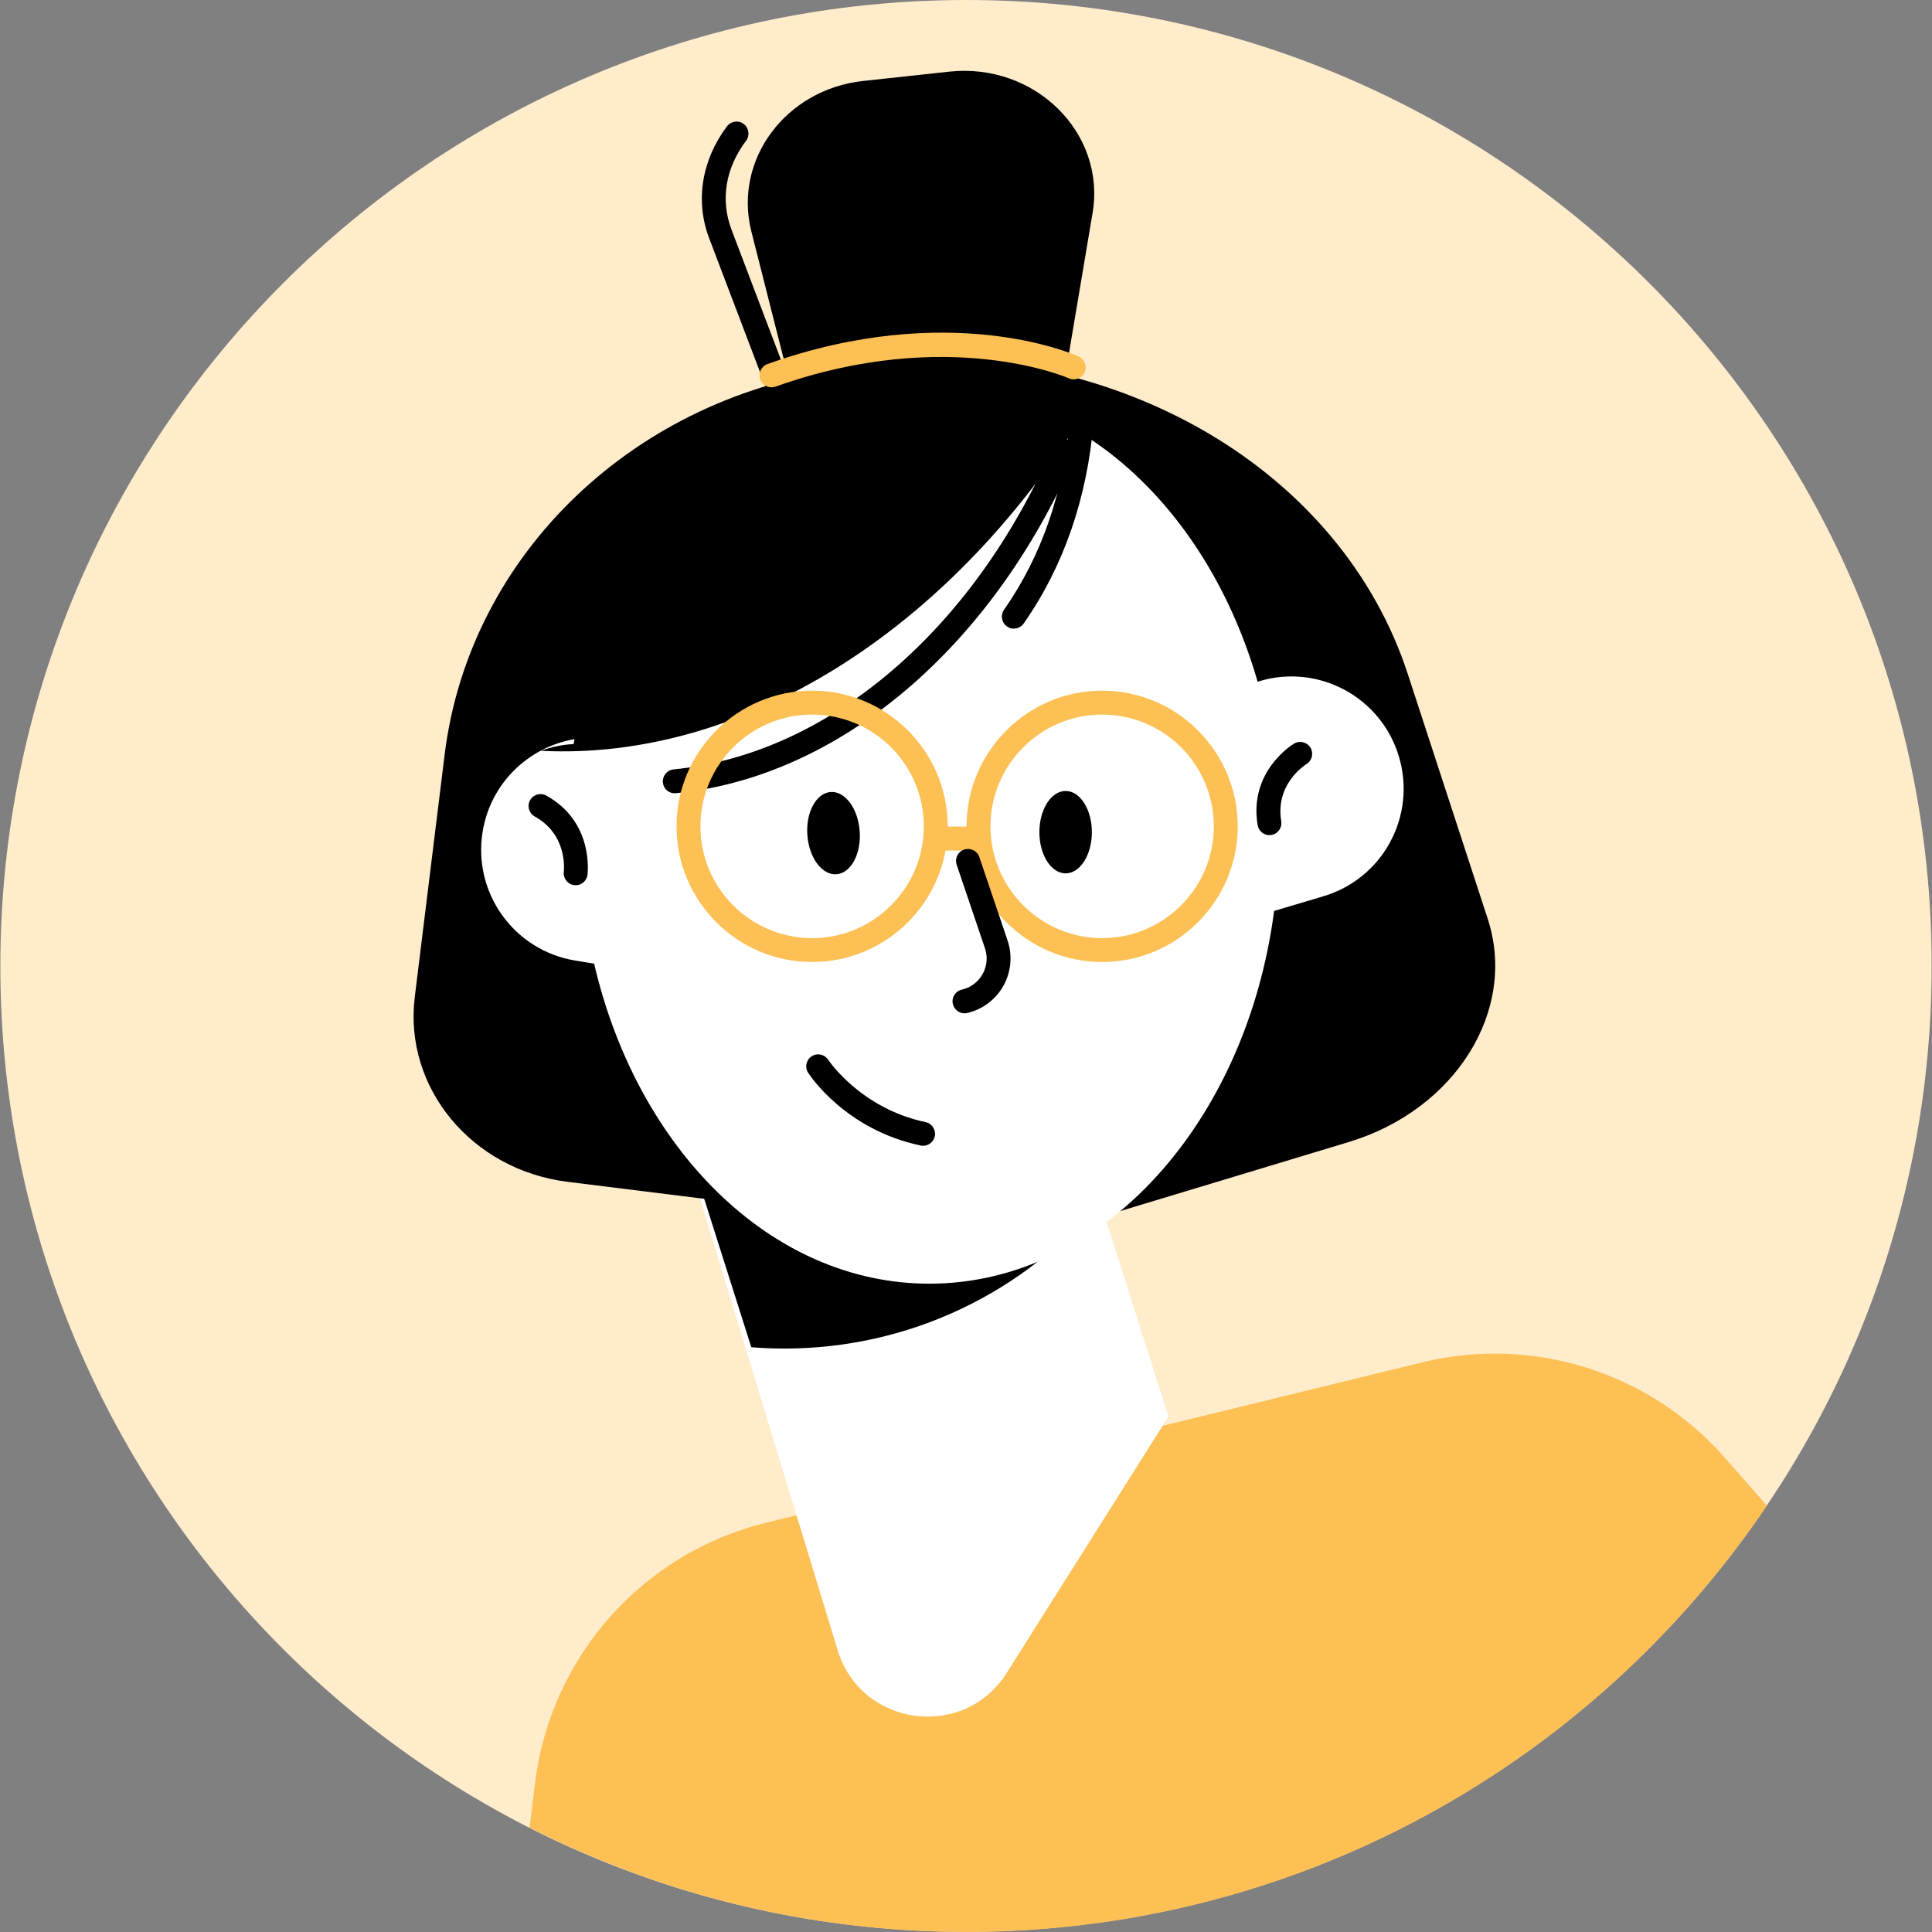
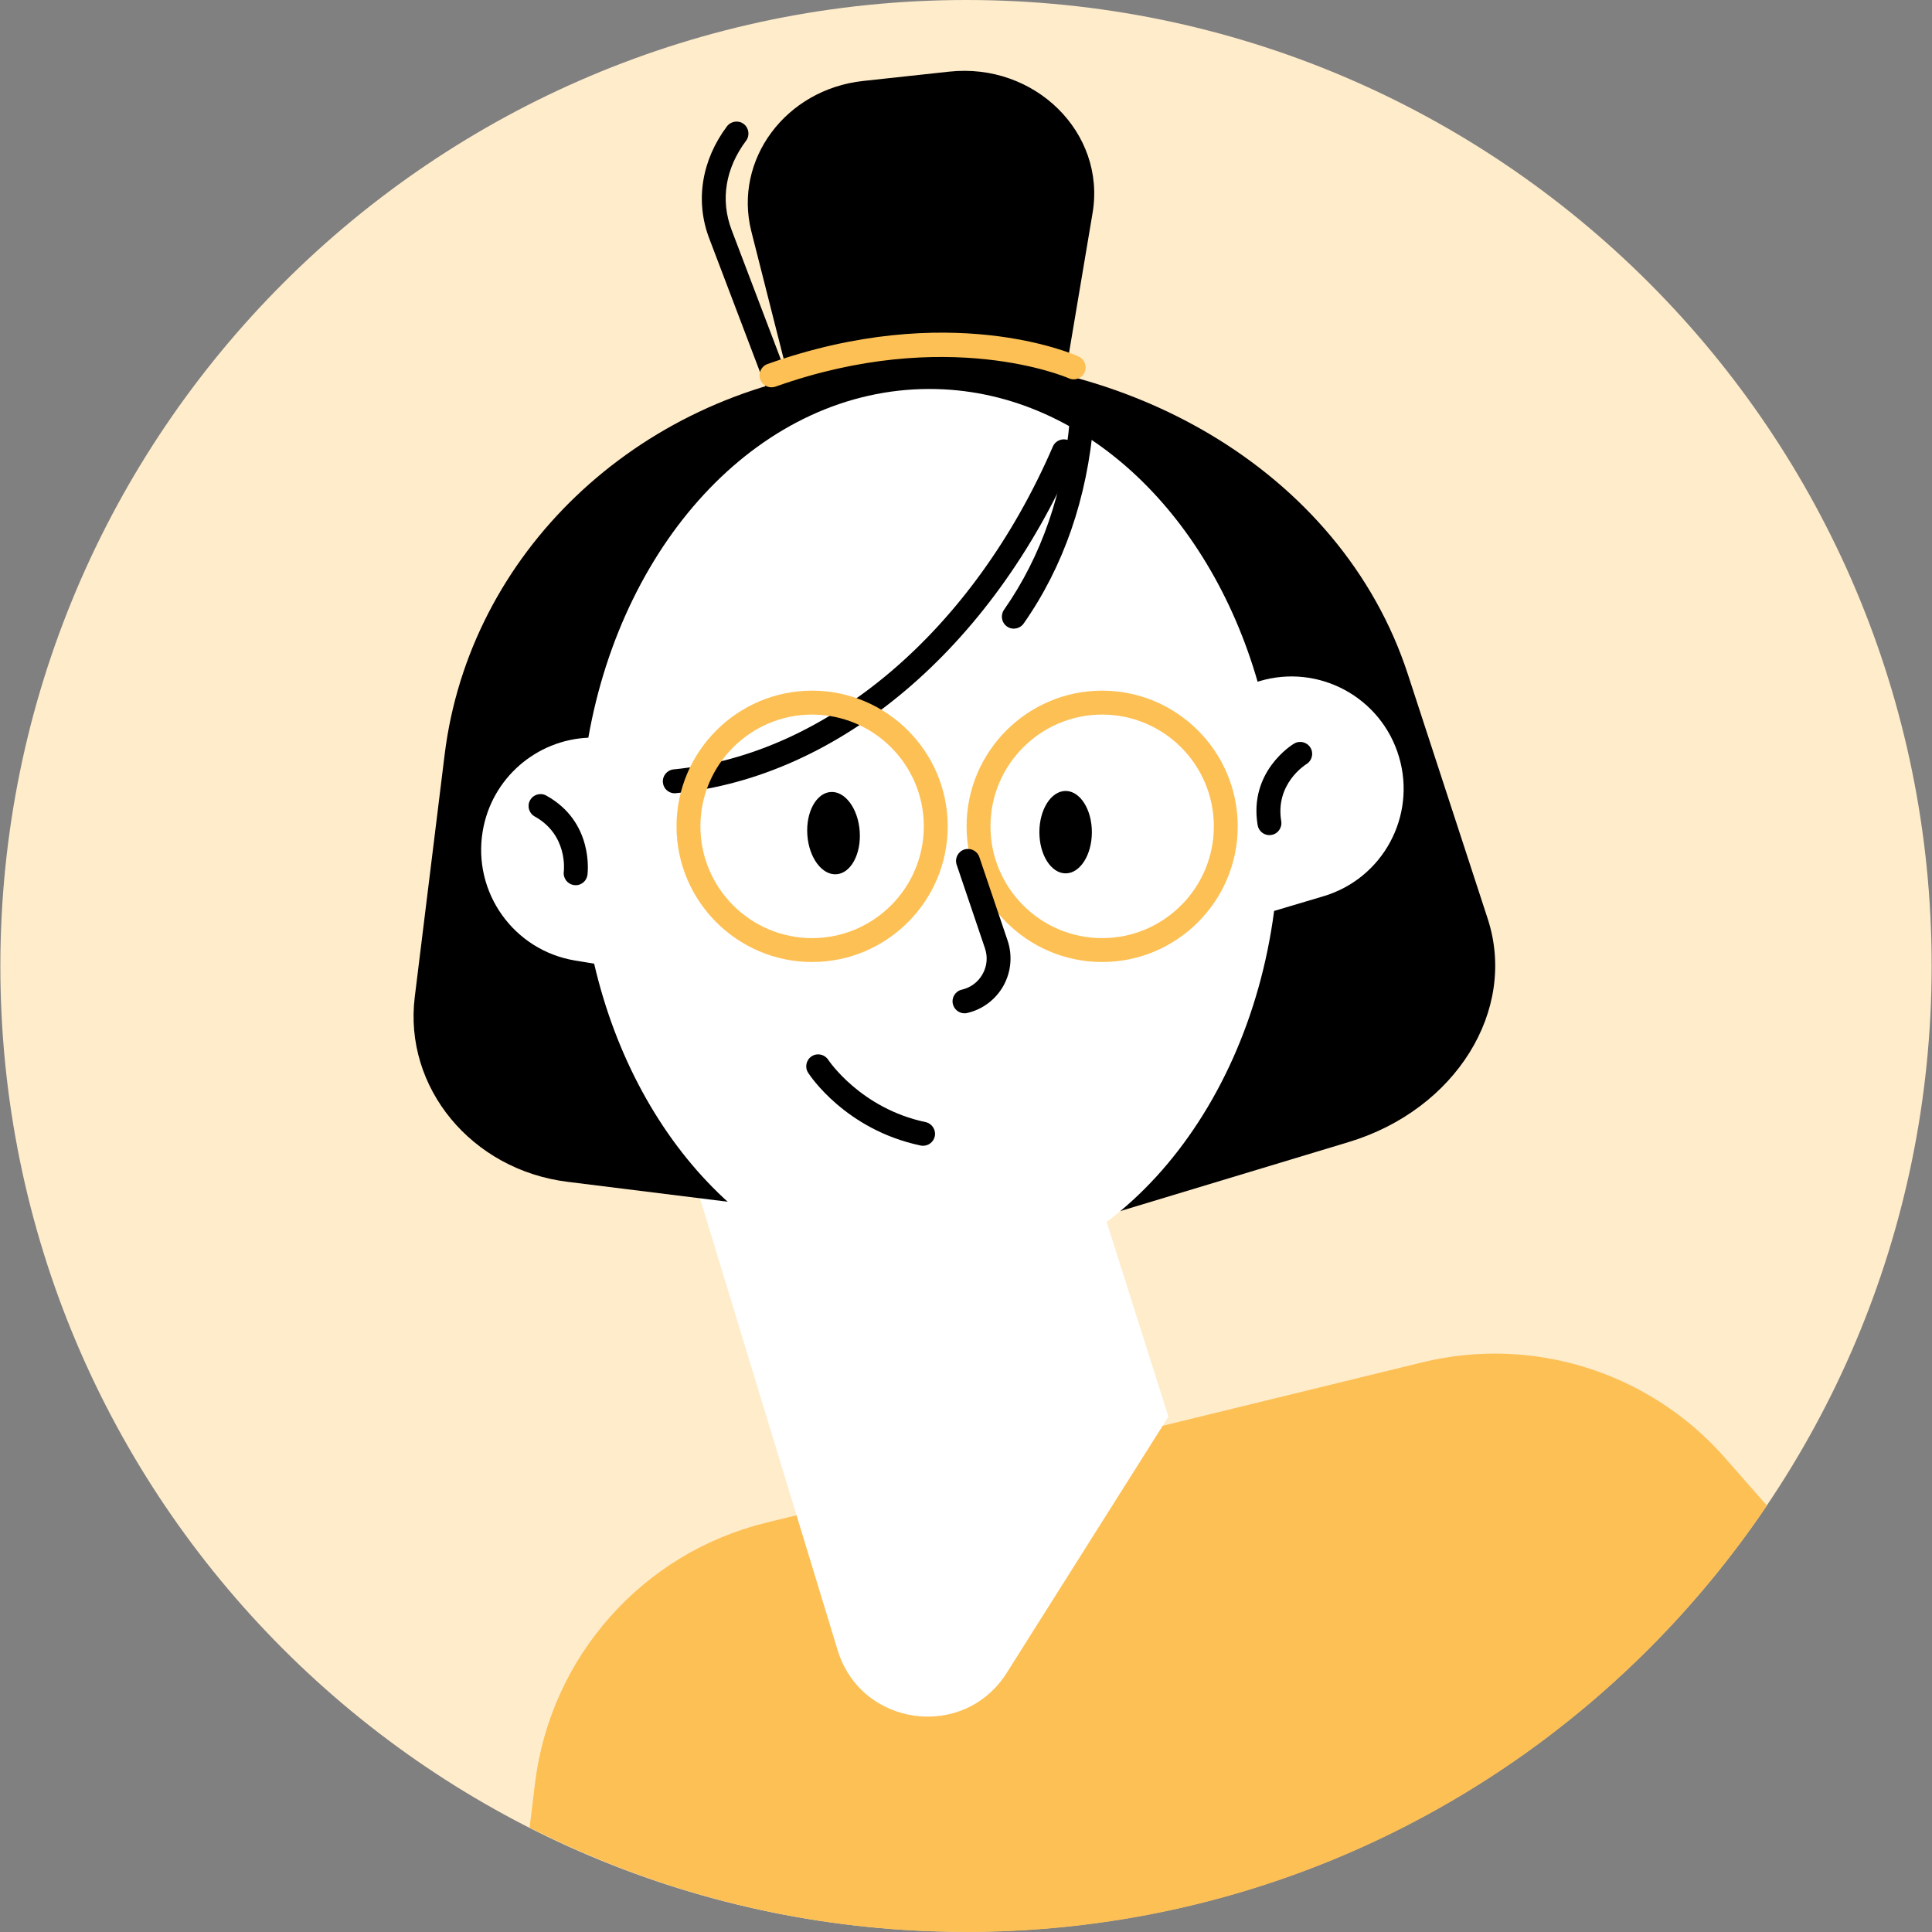
<svg xmlns="http://www.w3.org/2000/svg" width="60" height="60" viewBox="0 0 60 60" fill="none">
  <rect x="0" y="0" width="60" height="60" fill="#808080" stroke="none" />
  <path d="M29.989 59.993C46.551 59.993 59.983 46.563 59.989 29.997C59.995 13.43 46.573 0 30.011 0C13.448 0 0.017 13.43 0.011 29.997C0.005 46.563 13.426 59.993 29.989 59.993Z" fill="#FFECCB" />
  <path d="M30 60C40.356 60 49.485 54.747 54.873 46.758L53.569 45.273C51.23 42.611 47.607 41.468 44.166 42.31L23.801 47.287C19.957 48.226 17.095 51.45 16.615 55.381L16.448 56.757C20.52 58.826 25.122 59.998 30 59.998V60Z" fill="#FDC055" />
  <path d="M36.286 43.996L31.265 51.952C29.934 54.061 26.741 53.632 26.013 51.246L20.322 32.565L31.531 29.005L36.286 43.996Z" fill="white" />
-   <path d="M33.67 37.868L30.86 29.005L20.322 32.351L23.332 41.84C27.08 42.141 30.914 40.79 33.672 37.868H33.67Z" fill="black" />
  <path d="M29.172 11.108L26.341 11.454C19.745 12.261 14.577 17.201 13.809 23.433L12.881 30.961C12.533 33.775 14.645 36.331 17.622 36.702L29.043 38.122L29.173 11.108H29.172Z" fill="black" />
  <path d="M23.871 11.368L27.164 11.137C34.835 10.596 41.661 14.634 43.719 20.929L46.202 28.532C47.13 31.373 45.208 34.462 41.886 35.467L29.135 39.32L23.871 11.368Z" fill="black" />
  <path d="M25.008 14.575C24.859 14.575 24.718 14.485 24.66 14.335L22.025 7.402C21.585 6.246 21.787 4.978 22.576 3.924C22.7 3.761 22.933 3.726 23.096 3.849C23.259 3.973 23.293 4.206 23.171 4.369C22.528 5.226 22.368 6.209 22.719 7.136L25.354 14.069C25.427 14.26 25.331 14.476 25.139 14.549C25.095 14.566 25.05 14.573 25.006 14.573L25.008 14.575Z" fill="black" />
  <path d="M25.138 14.3L23.335 7.192C22.771 4.966 24.397 2.775 26.808 2.514L29.477 2.225C32.135 1.938 34.35 4.122 33.931 6.614L32.555 14.791L25.138 14.3Z" fill="black" />
  <path d="M43.446 23.501C42.899 21.656 40.959 20.604 39.116 21.153L39.056 21.171C37.529 15.864 33.542 12.08 28.864 12.08C23.688 12.08 19.363 16.712 18.271 22.91C16.662 22.979 15.265 24.165 14.99 25.819C14.674 27.718 15.957 29.513 17.854 29.829L18.452 29.928C19.785 35.674 23.94 39.866 28.862 39.866C34.243 39.866 38.707 34.86 39.569 28.29L41.1 27.834C42.944 27.287 43.996 25.346 43.446 23.501Z" fill="white" />
-   <path d="M33.638 12.88C32.153 11.897 30.485 11.342 28.719 11.342C23.391 11.342 18.937 16.375 17.814 23.108C17.463 23.124 17.121 23.198 16.797 23.317C23.061 23.633 29.451 19.599 33.636 12.88H33.638Z" fill="black" />
  <path d="M20.955 24.637C20.766 24.637 20.604 24.494 20.587 24.301C20.567 24.098 20.715 23.915 20.92 23.894C25.713 23.423 30.225 19.58 32.698 13.867C32.78 13.68 32.997 13.593 33.186 13.674C33.374 13.756 33.461 13.975 33.379 14.163C30.8 20.122 26.054 24.134 20.993 24.633C20.981 24.633 20.969 24.635 20.957 24.635L20.955 24.637Z" fill="black" />
  <path d="M31.485 19.524C31.412 19.524 31.337 19.502 31.272 19.456C31.104 19.338 31.064 19.107 31.18 18.938C32.345 17.272 33.032 15.286 33.223 13.031C33.24 12.826 33.421 12.676 33.624 12.692C33.83 12.709 33.981 12.888 33.963 13.094C33.762 15.479 33.032 17.59 31.791 19.364C31.717 19.467 31.603 19.522 31.486 19.522L31.485 19.524Z" fill="black" />
  <path d="M39.423 25.936C39.245 25.936 39.088 25.807 39.057 25.624C38.779 23.96 40.129 23.127 40.188 23.094C40.364 22.988 40.592 23.045 40.698 23.221C40.804 23.397 40.746 23.624 40.572 23.73C40.531 23.757 39.597 24.346 39.79 25.503C39.823 25.704 39.688 25.897 39.484 25.93C39.464 25.934 39.443 25.936 39.423 25.936Z" fill="black" />
  <path d="M17.877 27.49C17.862 27.49 17.844 27.49 17.829 27.487C17.625 27.461 17.483 27.275 17.509 27.071C17.516 27.017 17.631 25.924 16.607 25.357C16.428 25.258 16.361 25.031 16.462 24.852C16.561 24.673 16.789 24.607 16.966 24.708C18.442 25.525 18.253 27.101 18.244 27.169C18.22 27.356 18.06 27.492 17.876 27.492L17.877 27.49Z" fill="black" />
  <path d="M25.221 29.876C22.899 29.876 21.01 27.986 21.01 25.663C21.01 23.34 22.899 21.449 25.221 21.449C27.543 21.449 29.432 23.34 29.432 25.663C29.432 27.986 27.543 29.876 25.221 29.876ZM25.221 22.192C23.308 22.192 21.752 23.748 21.752 25.663C21.752 27.577 23.308 29.134 25.221 29.134C27.135 29.134 28.69 27.577 28.69 25.663C28.69 23.748 27.135 22.192 25.221 22.192Z" fill="#FDC055" />
  <path d="M34.228 29.876C31.907 29.876 30.018 27.986 30.018 25.663C30.018 23.34 31.907 21.449 34.228 21.449C36.55 21.449 38.439 23.34 38.439 25.663C38.439 27.986 36.55 29.876 34.228 29.876ZM34.228 22.192C32.317 22.192 30.76 23.748 30.76 25.663C30.76 27.577 32.315 29.134 34.228 29.134C36.142 29.134 37.697 27.577 37.697 25.663C37.697 23.748 36.142 22.192 34.228 22.192Z" fill="#FDC055" />
-   <path d="M30.093 26.414H29.307C29.102 26.414 28.935 26.247 28.935 26.042C28.935 25.836 29.102 25.669 29.307 25.669H30.093C30.298 25.669 30.465 25.836 30.465 26.042C30.465 26.247 30.298 26.414 30.093 26.414Z" fill="#FDC055" />
  <path d="M25.073 25.93C25.122 26.636 25.527 27.182 25.976 27.151C26.424 27.12 26.749 26.521 26.699 25.817C26.65 25.111 26.245 24.565 25.797 24.596C25.348 24.628 25.023 25.226 25.073 25.93Z" fill="black" />
  <path d="M32.279 25.844C32.279 26.551 32.644 27.123 33.094 27.123C33.544 27.123 33.909 26.55 33.909 25.844C33.909 25.138 33.544 24.564 33.094 24.564C32.644 24.564 32.279 25.138 32.279 25.844Z" fill="black" />
  <path d="M28.667 35.583C28.641 35.583 28.617 35.582 28.591 35.575C26.255 35.083 25.143 33.389 25.098 33.316C24.986 33.144 25.037 32.912 25.209 32.803C25.381 32.691 25.61 32.742 25.722 32.914C25.741 32.942 26.733 34.423 28.744 34.848C28.944 34.89 29.072 35.088 29.031 35.288C28.994 35.463 28.839 35.583 28.667 35.583Z" fill="black" />
  <path d="M29.953 31.469C29.785 31.469 29.632 31.352 29.592 31.18C29.545 30.98 29.67 30.78 29.87 30.735C30.146 30.671 30.376 30.5 30.515 30.252C30.654 30.003 30.68 29.718 30.588 29.448L29.71 26.855C29.644 26.661 29.748 26.45 29.943 26.384C30.138 26.32 30.348 26.422 30.414 26.617L31.292 29.21C31.448 29.674 31.401 30.186 31.163 30.613C30.924 31.041 30.513 31.351 30.035 31.46C30.007 31.467 29.98 31.469 29.952 31.469H29.953Z" fill="black" />
  <path d="M23.958 12.028C23.805 12.028 23.662 11.932 23.608 11.781C23.541 11.588 23.642 11.375 23.834 11.306C29.467 9.301 33.336 10.996 33.497 11.071C33.683 11.155 33.767 11.375 33.683 11.562C33.6 11.749 33.379 11.833 33.193 11.748C33.157 11.732 29.42 10.108 24.085 12.007C24.043 12.021 24.001 12.028 23.96 12.028H23.958Z" fill="#FDC055" />
</svg>